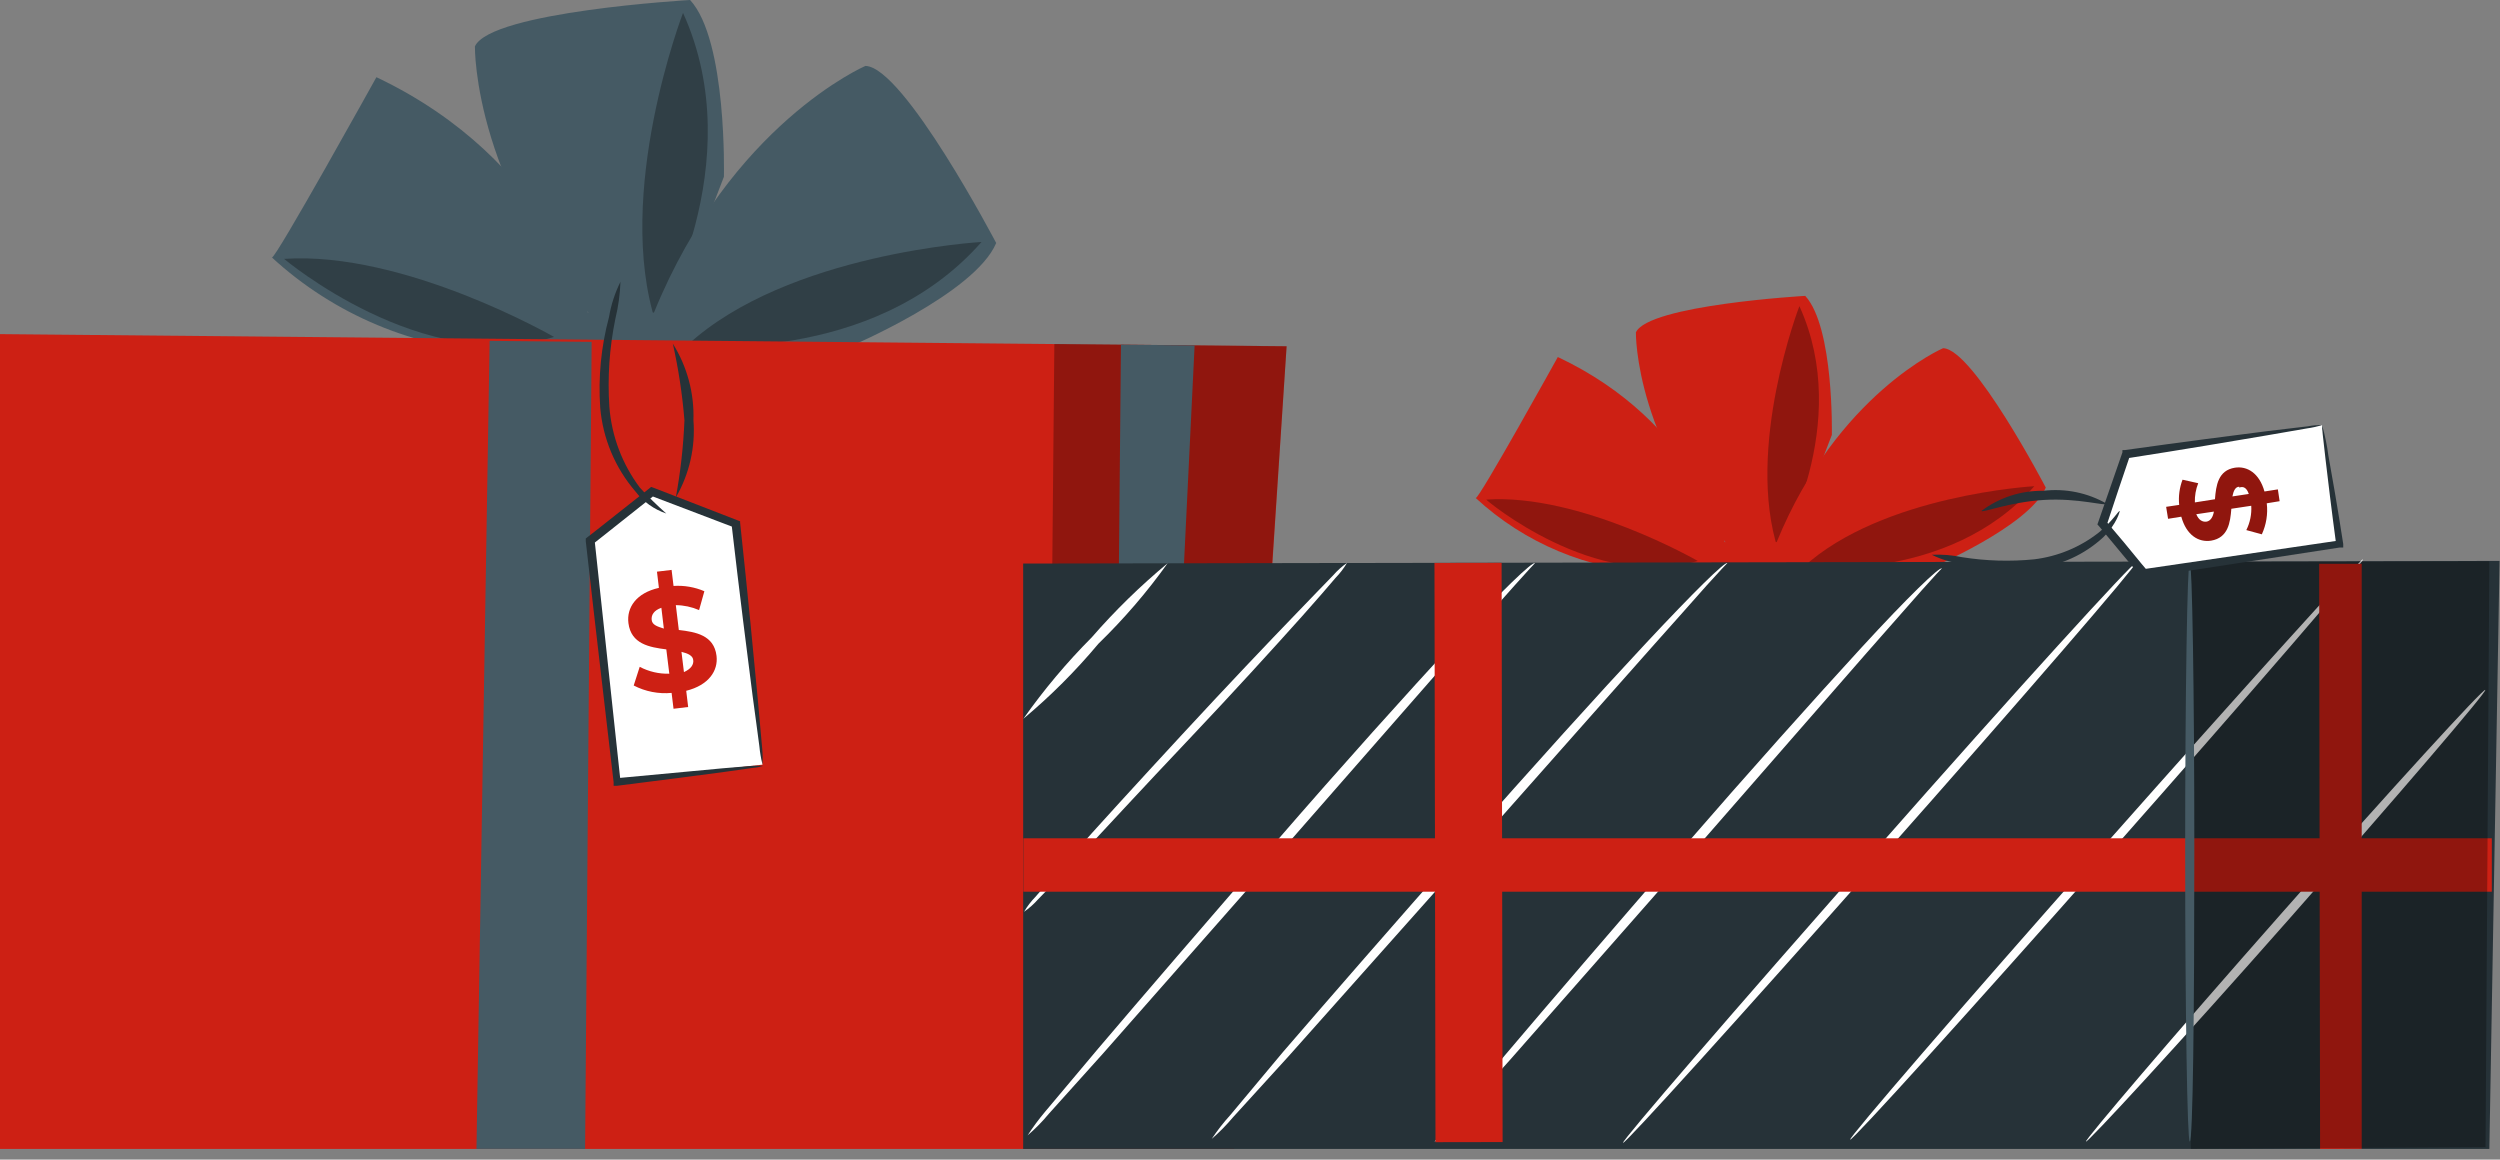
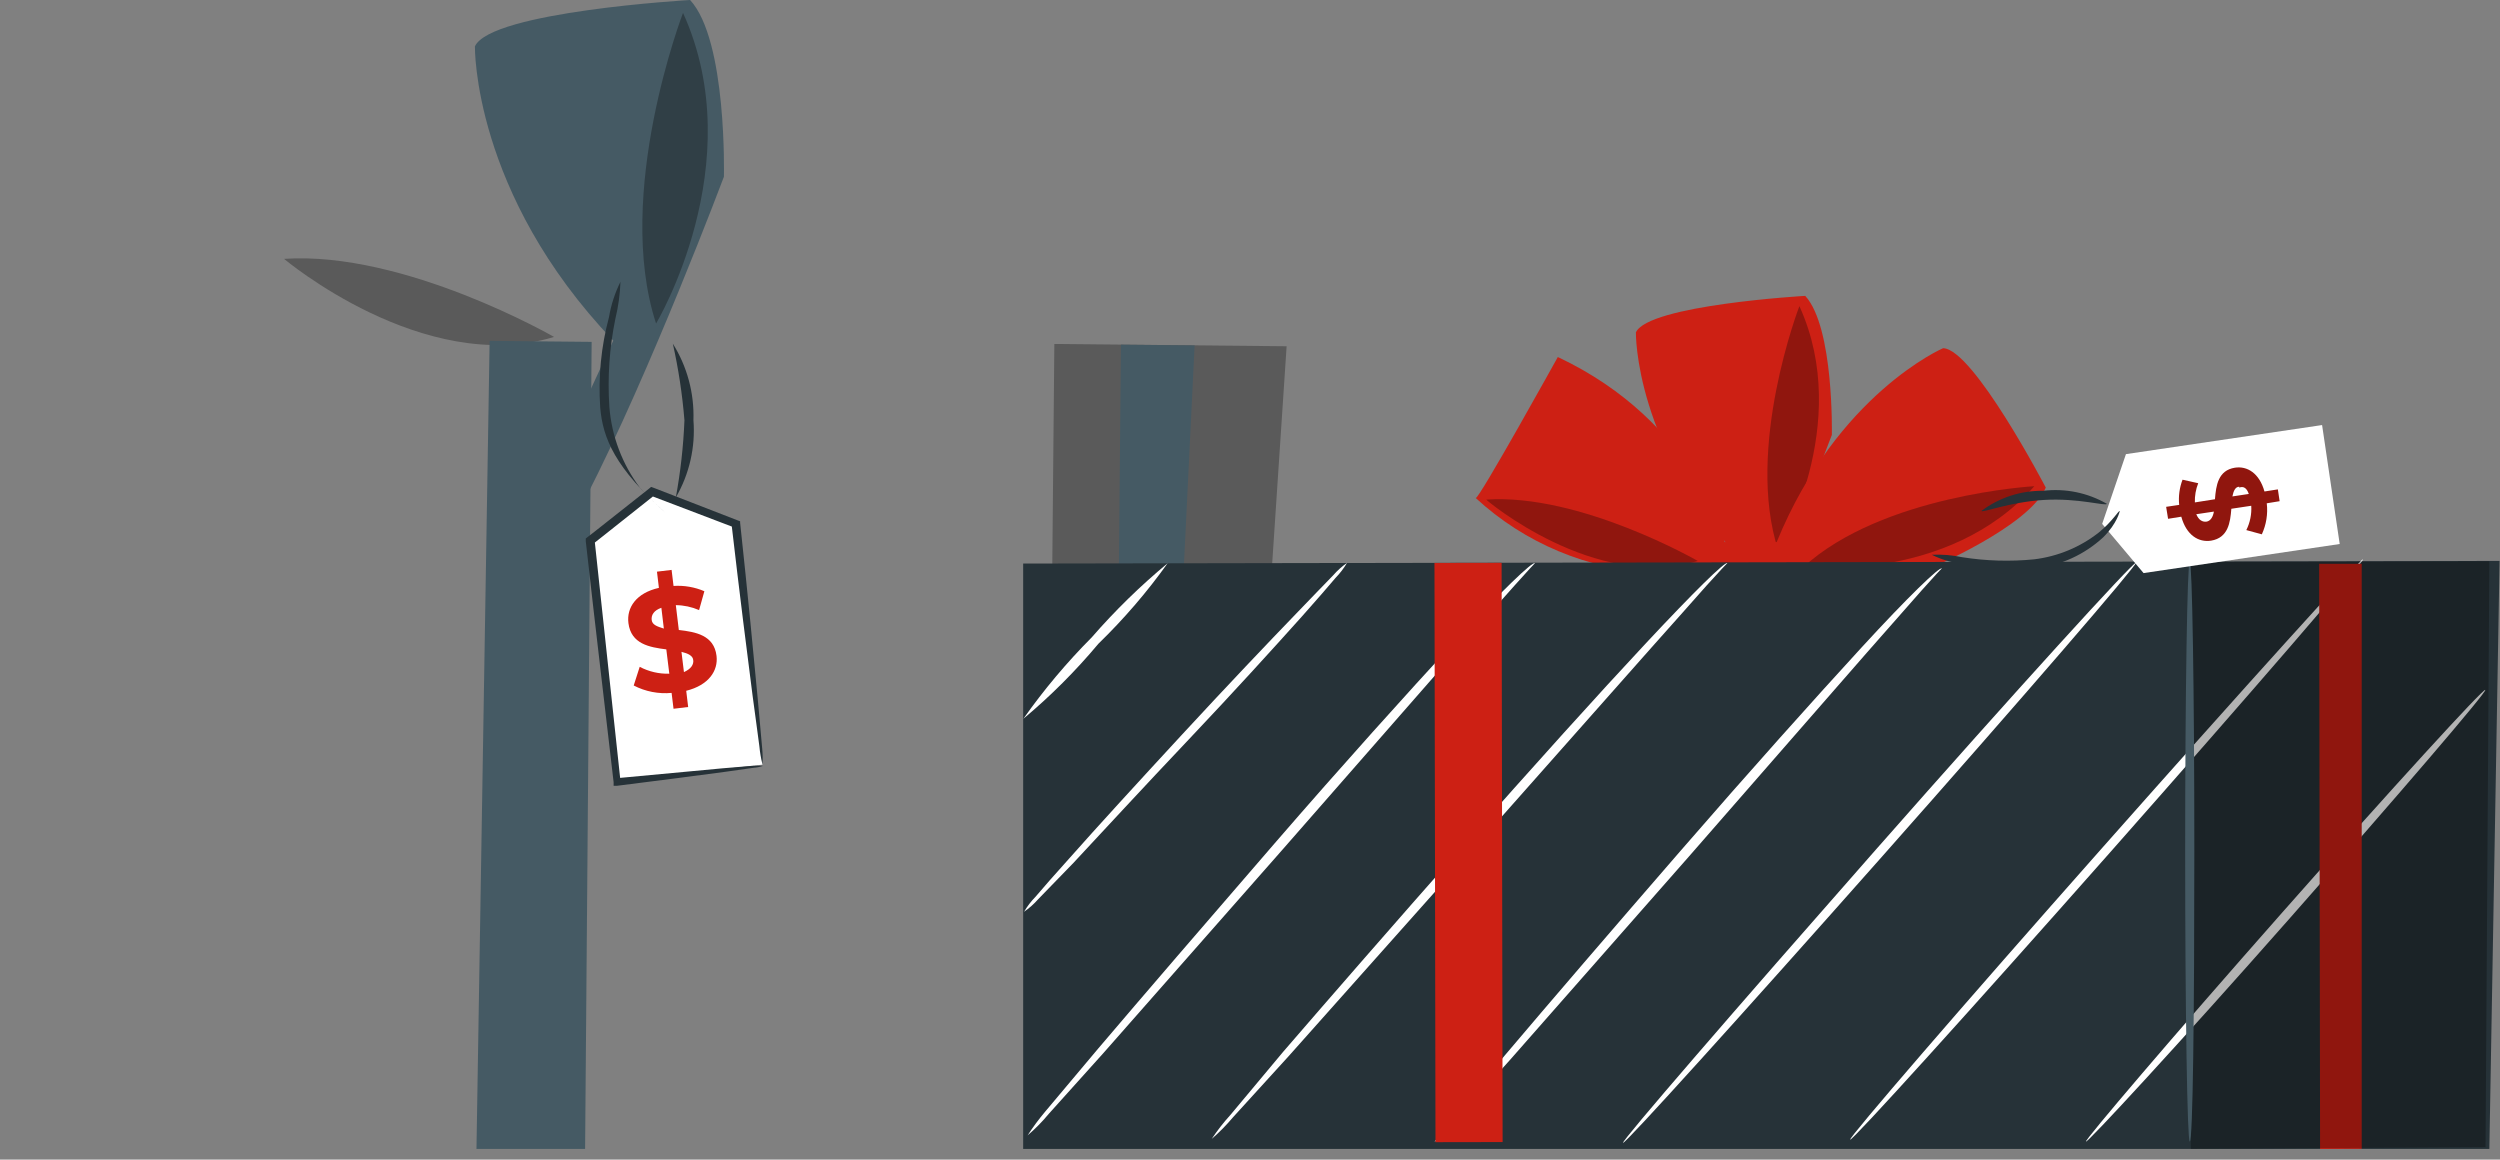
<svg xmlns="http://www.w3.org/2000/svg" width="235" height="109" viewBox="0 0 235 109" fill="none">
  <rect x="0" y="0" width="235" height="109" fill="#808080" stroke="none" />
  <path d="M64.868 0C64.868 0 46.149 1.077 44.642 4.357C44.642 4.357 44.41 18.139 57.645 32.02L55.028 37.669V46.846C61.174 34.903 68.048 16.615 68.048 16.615C68.048 16.615 68.363 3.777 64.868 0Z" fill="#455A64" />
  <g opacity="0.3">
    <path d="M64.205 1.21C64.205 1.21 57.679 18.189 61.671 30.414C61.671 30.414 70.649 15.406 64.205 1.21Z" fill="black" />
  </g>
-   <path d="M93.642 22.844C93.642 22.844 84.962 6.279 81.35 6.196C81.35 6.196 68.695 11.646 61.472 29.387H55.261C55.261 29.387 51.948 15.108 35.383 7.256C35.383 7.256 25.891 24.368 25.56 24.202C31.421 29.595 38.989 32.76 46.945 33.147C60.346 33.859 79.843 32.6 79.843 32.6C79.843 32.6 91.637 27.614 93.642 22.844Z" fill="#455A64" />
  <g opacity="0.3">
    <path d="M52.079 31.672C52.079 31.672 38.032 23.571 26.701 24.333C26.668 24.3 39.804 35.399 52.079 31.672Z" fill="black" />
  </g>
  <g opacity="0.3">
-     <path d="M92.266 22.745C92.266 22.745 74.045 23.772 64.619 32.435C64.619 32.435 81.979 34.456 92.266 22.745Z" fill="black" />
-   </g>
-   <path d="M120.941 32.55L116 108H0V31.407L120.941 32.55Z" fill="#CD2014" />
+     </g>
  <g opacity="0.3">
    <path d="M99.109 32.334L98.413 106.926L115.989 107.092L120.942 32.549L99.109 32.334Z" fill="black" />
  </g>
  <path d="M112.294 32.467L108.666 107.026L104.674 106.993L105.37 32.4L112.294 32.467Z" fill="#455A64" />
  <path d="M46.024 32.04L44.788 108L55 108L55.615 32.136L46.024 32.04Z" fill="#455A64" />
  <path d="M169.693 27.812C169.693 27.812 154.966 28.657 153.774 31.241C153.774 31.241 153.591 42.075 164.011 52.991L161.94 57.431V64.653C166.777 55.277 172.194 40.882 172.194 40.882C172.194 40.882 172.409 30.778 169.693 27.812Z" fill="#CD2014" />
  <g opacity="0.3">
    <path d="M169.143 28.774C169.143 28.774 164.008 42.109 167.156 51.733C167.156 51.733 174.229 39.939 169.143 28.774Z" fill="black" />
  </g>
  <path d="M192.304 45.835C192.304 45.835 185.479 32.765 182.646 32.732C182.646 32.732 172.707 37.022 167.009 50.953H162.122C162.122 50.953 159.521 39.722 146.435 33.56C146.435 33.56 138.981 47.011 138.716 46.812C143.319 51.062 149.272 53.554 155.529 53.852C166.081 54.416 181.42 53.422 181.42 53.422C181.42 53.422 190.73 49.496 192.304 45.835Z" fill="#CD2014" />
  <g opacity="0.3">
    <path d="M159.587 52.727C159.587 52.727 148.539 46.365 139.709 46.962C139.627 46.962 149.963 55.658 159.587 52.727Z" fill="black" />
  </g>
  <g opacity="0.3">
    <path d="M191.226 45.703C191.226 45.703 176.947 46.498 169.493 53.322C169.477 53.322 183.126 54.913 191.226 45.703Z" fill="black" />
  </g>
  <path d="M234.959 52.727L234 108H96.177L96.177 52.975L234.959 52.727Z" fill="#263238" />
  <path d="M109.76 52.942C107.821 55.655 105.642 58.189 103.25 60.512C101.112 63.069 98.75 65.431 96.193 67.569C98.117 64.841 100.267 62.281 102.621 59.916C104.807 57.401 107.195 55.069 109.76 52.942Z" fill="white" />
  <path d="M126.621 52.909C126.321 53.42 125.959 53.893 125.545 54.317C124.816 55.179 123.739 56.421 122.397 57.928C119.697 60.943 115.937 65.085 111.73 69.524C107.522 73.963 103.695 78.121 100.896 81.119C99.488 82.561 98.345 83.737 97.583 84.532C97.192 84.977 96.746 85.372 96.258 85.708C96.558 85.197 96.92 84.724 97.335 84.3C98.063 83.439 99.14 82.213 100.498 80.705C103.182 77.674 106.959 73.549 111.15 69.01C115.341 64.472 119.184 60.43 122 57.514C123.391 56.056 124.551 54.88 125.313 54.085C125.699 53.641 126.139 53.246 126.621 52.909Z" fill="white" />
  <path d="M144.282 52.942C144.282 52.942 144.117 53.107 143.785 53.472L142.377 55.029L137.292 60.744L120.545 79.876L103.731 98.976L98.58 104.707C97.977 105.437 97.311 106.113 96.592 106.728C97.096 105.949 97.65 105.202 98.248 104.492L103.218 98.578C107.442 93.609 113.306 86.801 119.783 79.313C126.26 71.826 132.306 65.134 136.729 60.33C141.152 55.526 144.1 52.726 144.282 52.942Z" fill="white" />
  <path d="M162.37 52.941C162.37 52.941 162.187 53.107 161.856 53.471L160.431 55.029C159.123 56.519 157.367 58.474 155.263 60.843L138.218 80.091L121.139 99.274L115.905 105.022C115.291 105.752 114.621 106.434 113.9 107.059C114.427 106.265 115.014 105.511 115.656 104.806L120.626 98.859C124.916 93.89 130.879 87.032 137.522 79.512C144.165 71.991 150.244 65.249 154.733 60.445C159.222 55.642 162.187 52.726 162.37 52.941Z" fill="white" />
  <path d="M182.531 53.438C182.531 53.438 182.348 53.604 182.017 53.968L180.626 55.509L175.523 61.306L158.793 80.472L141.979 99.588L136.828 105.32C136.215 106.046 135.551 106.727 134.84 107.357C135.334 106.565 135.888 105.812 136.496 105.104L141.466 99.191C145.673 94.221 151.537 87.396 158.031 79.909C164.524 72.422 170.554 65.696 174.96 60.892C179.367 56.089 182.348 53.223 182.531 53.438Z" fill="white" />
  <path d="M200.77 52.909C200.935 53.059 190.3 65.399 176.982 80.44C163.664 95.481 152.731 107.574 152.565 107.425C152.4 107.276 163.068 94.935 176.32 79.877C189.572 64.82 200.587 52.744 200.77 52.909Z" fill="white" />
  <path d="M222.12 52.577C222.302 52.743 211.65 65.067 198.349 80.125C185.047 95.182 174.098 107.258 173.915 107.126C173.733 106.993 184.384 94.635 197.703 79.594C211.021 64.553 221.937 52.461 222.12 52.577Z" fill="white" />
  <path d="M233.616 64.852C233.798 65.001 225.532 74.642 215.179 86.386C204.826 98.131 196.195 107.457 196.079 107.308C195.963 107.159 204.163 97.518 214.533 85.773C224.902 74.029 233.45 64.686 233.616 64.852Z" fill="white" />
  <path d="M141.151 52.905L134.84 52.916L134.935 107.365L141.246 107.354L141.151 52.905Z" fill="#CD2014" />
-   <path d="M234.23 78.8H96.193V83.82H234.23V78.8Z" fill="#CD2014" />
  <path d="M222 53V107.983L218.087 108L218 53H222Z" fill="#CD2014" />
  <g opacity="0.3">
    <path d="M205.837 52.809L205.935 108L233.641 107.832L234 52.759L205.837 52.809Z" fill="black" />
  </g>
  <path d="M205.837 107.307C205.605 107.307 205.406 95.099 205.406 80.041C205.406 64.984 205.605 52.759 205.837 52.759C206.069 52.759 206.268 64.967 206.268 80.041C206.268 95.115 206.135 107.307 205.837 107.307Z" fill="#455A64" />
  <path d="M71.676 71.876L57.927 73.416L55.393 50.739L61.24 46.167L69.141 49.198L71.676 71.876Z" fill="white" />
  <path d="M71.677 71.876C71.534 71.304 71.434 70.723 71.379 70.136C71.213 68.927 71.015 67.353 70.75 65.448C70.236 61.456 69.524 55.841 68.762 49.248L69.01 49.579L61.092 46.564H61.506L56.537 50.507L55.742 51.136L55.891 50.755C56.818 59.369 57.663 67.237 58.326 73.433L57.961 73.151L67.9 72.223L70.683 71.991C71.031 71.969 71.379 71.969 71.727 71.991C71.439 72.093 71.138 72.154 70.832 72.174L68.132 72.555C65.763 72.869 62.301 73.333 58.011 73.863H57.68V73.532C56.968 67.337 56.023 59.468 55.062 50.871V50.623L55.245 50.474L56.056 49.844L61.026 45.918L61.208 45.769L61.44 45.852L69.342 48.916L69.573 48.999V49.148C70.302 55.923 70.849 61.655 71.23 65.713C71.396 67.602 71.528 69.142 71.644 70.335C71.693 70.847 71.704 71.362 71.677 71.876Z" fill="#263238" />
-   <path d="M62.631 48.271C61.48 47.885 60.471 47.164 59.732 46.2C57.822 43.981 56.663 41.216 56.419 38.299C56.225 35.44 56.505 32.568 57.248 29.801C57.441 28.649 57.804 27.533 58.324 26.488C58.283 27.661 58.123 28.826 57.844 29.966C57.286 32.69 57.097 35.475 57.281 38.249C57.496 40.999 58.49 43.63 60.146 45.836C60.931 46.69 61.761 47.503 62.631 48.271Z" fill="#263238" />
+   <path d="M62.631 48.271C57.822 43.981 56.663 41.216 56.419 38.299C56.225 35.44 56.505 32.568 57.248 29.801C57.441 28.649 57.804 27.533 58.324 26.488C58.283 27.661 58.123 28.826 57.844 29.966C57.286 32.69 57.097 35.475 57.281 38.249C57.496 40.999 58.49 43.63 60.146 45.836C60.931 46.69 61.761 47.503 62.631 48.271Z" fill="#263238" />
  <path d="M63.245 32.302C64.592 34.452 65.267 36.955 65.183 39.491C65.381 42.027 64.804 44.563 63.527 46.763C63.969 44.367 64.24 41.942 64.338 39.508C64.141 37.083 63.776 34.675 63.245 32.302Z" fill="#263238" />
  <path d="M64.505 64.934L64.687 66.458L63.312 66.624L63.13 65.133C61.901 65.247 60.664 65.006 59.569 64.437L60.132 62.682C60.988 63.133 61.947 63.356 62.915 63.328L62.633 61.042C61.059 60.843 59.32 60.545 59.072 58.573C58.889 57.116 59.8 55.741 61.937 55.26L61.755 53.736L63.13 53.571L63.312 55.078C64.304 55.014 65.297 55.184 66.211 55.575L65.714 57.348C65.023 57.049 64.28 56.891 63.528 56.884L63.809 59.219C65.383 59.402 67.122 59.7 67.354 61.654C67.52 63.046 66.625 64.404 64.505 64.934ZM62.401 59.087L62.169 57.132C61.457 57.381 61.208 57.811 61.258 58.275C61.308 58.739 61.772 58.888 62.401 59.087ZM65.167 62.102C65.167 61.638 64.671 61.423 64.058 61.273L64.29 63.178C64.952 62.88 65.217 62.483 65.167 62.035V62.102Z" fill="#CD2014" />
  <path d="M218.276 39.955L219.932 51.136L201.495 53.87L197.603 49.248L199.839 42.688L218.276 39.955Z" fill="white" />
-   <path d="M218.277 39.955C217.817 40.098 217.346 40.203 216.869 40.269L213.042 40.932C209.729 41.495 205.257 42.257 199.906 43.086L200.221 42.82C199.525 44.858 198.78 47.078 198.001 49.446V49.032C199.094 50.308 200.221 51.65 201.314 53.008L201.861 53.654L201.463 53.505L219.883 50.805L219.602 51.186C219.155 47.873 218.823 45.057 218.591 43.102C218.359 41.147 218.244 40.021 218.277 39.955C218.544 40.906 218.744 41.874 218.873 42.854C219.221 44.775 219.718 47.591 220.264 51.136V51.467H219.933L201.513 54.3H201.281L201.165 54.118L200.635 53.472L197.322 49.48L197.156 49.297L197.239 49.066L199.509 42.522V42.307H199.74C205.257 41.528 209.944 40.932 213.191 40.518L216.951 40.071C217.388 39.985 217.832 39.946 218.277 39.955Z" fill="#263238" />
  <path d="M199.259 48.038C199.259 48.038 199.027 49.198 197.702 50.507C195.941 52.133 193.706 53.155 191.324 53.422C188.992 53.671 186.634 53.525 184.35 52.991C183.387 52.868 182.452 52.582 181.584 52.147C182.545 52.103 183.508 52.181 184.45 52.378C186.685 52.733 188.956 52.8 191.208 52.577C193.434 52.308 195.544 51.431 197.304 50.043C198.629 48.949 199.143 47.972 199.259 48.038Z" fill="#263238" />
  <path d="M186.256 48.023C187.932 46.768 189.977 46.104 192.07 46.134C194.144 45.888 196.241 46.318 198.05 47.36C197.967 47.608 195.367 46.797 192.12 46.995C188.873 47.194 186.256 48.254 186.256 48.023Z" fill="#263238" />
  <path d="M212.86 46.2L214.119 46.002L214.285 47.112L213.076 47.31C213.192 48.306 213.032 49.315 212.612 50.226L211.154 49.828C211.507 49.12 211.667 48.332 211.618 47.542L209.746 47.824C209.647 49.116 209.448 50.557 207.841 50.822C206.665 51.004 205.522 50.309 205.042 48.569L203.799 48.768L203.617 47.642L204.843 47.459C204.763 46.656 204.871 45.845 205.158 45.091L206.632 45.422C206.405 45.996 206.298 46.611 206.317 47.227L208.206 46.929C208.305 45.637 208.504 44.213 210.078 43.964C211.237 43.782 212.38 44.478 212.86 46.2ZM208.106 48.089L206.45 48.337C206.682 48.901 207.046 49.083 207.411 49.033C207.775 48.983 208.023 48.602 208.106 48.089ZM210.492 45.753C210.111 45.753 209.945 46.167 209.846 46.664L211.386 46.432C211.187 45.836 210.856 45.687 210.492 45.836V45.753Z" fill="#90160E" />
</svg>